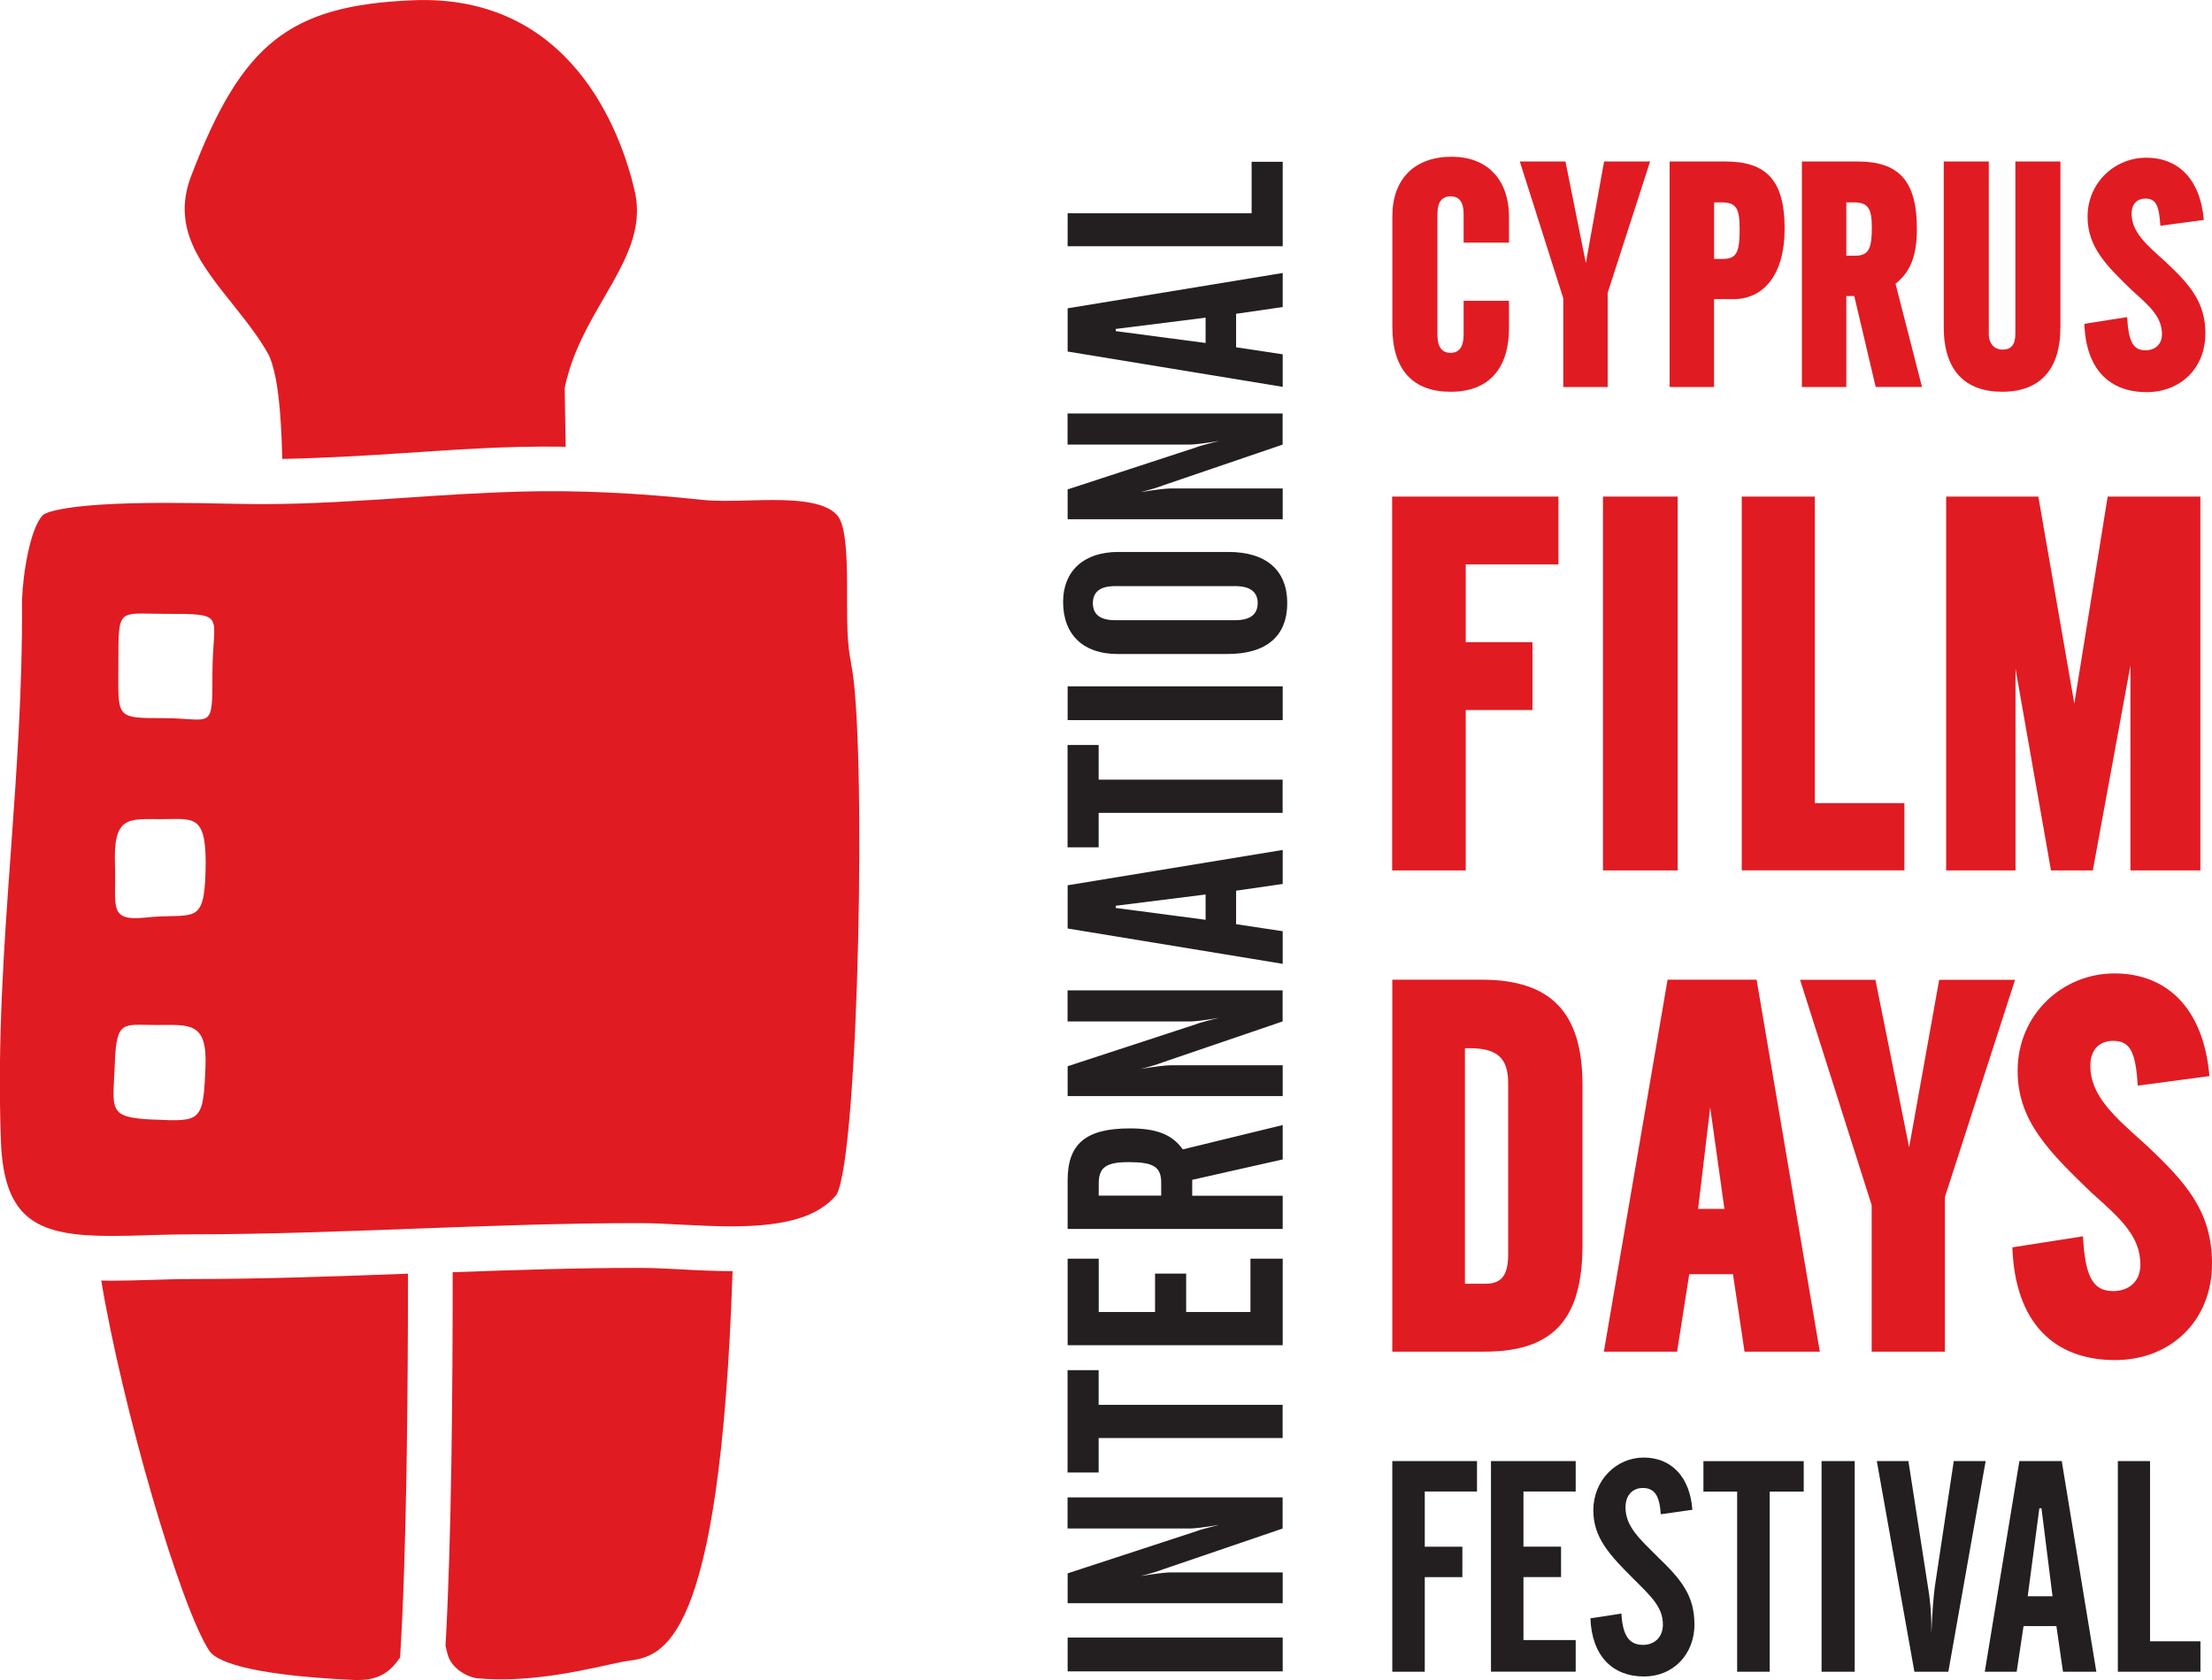
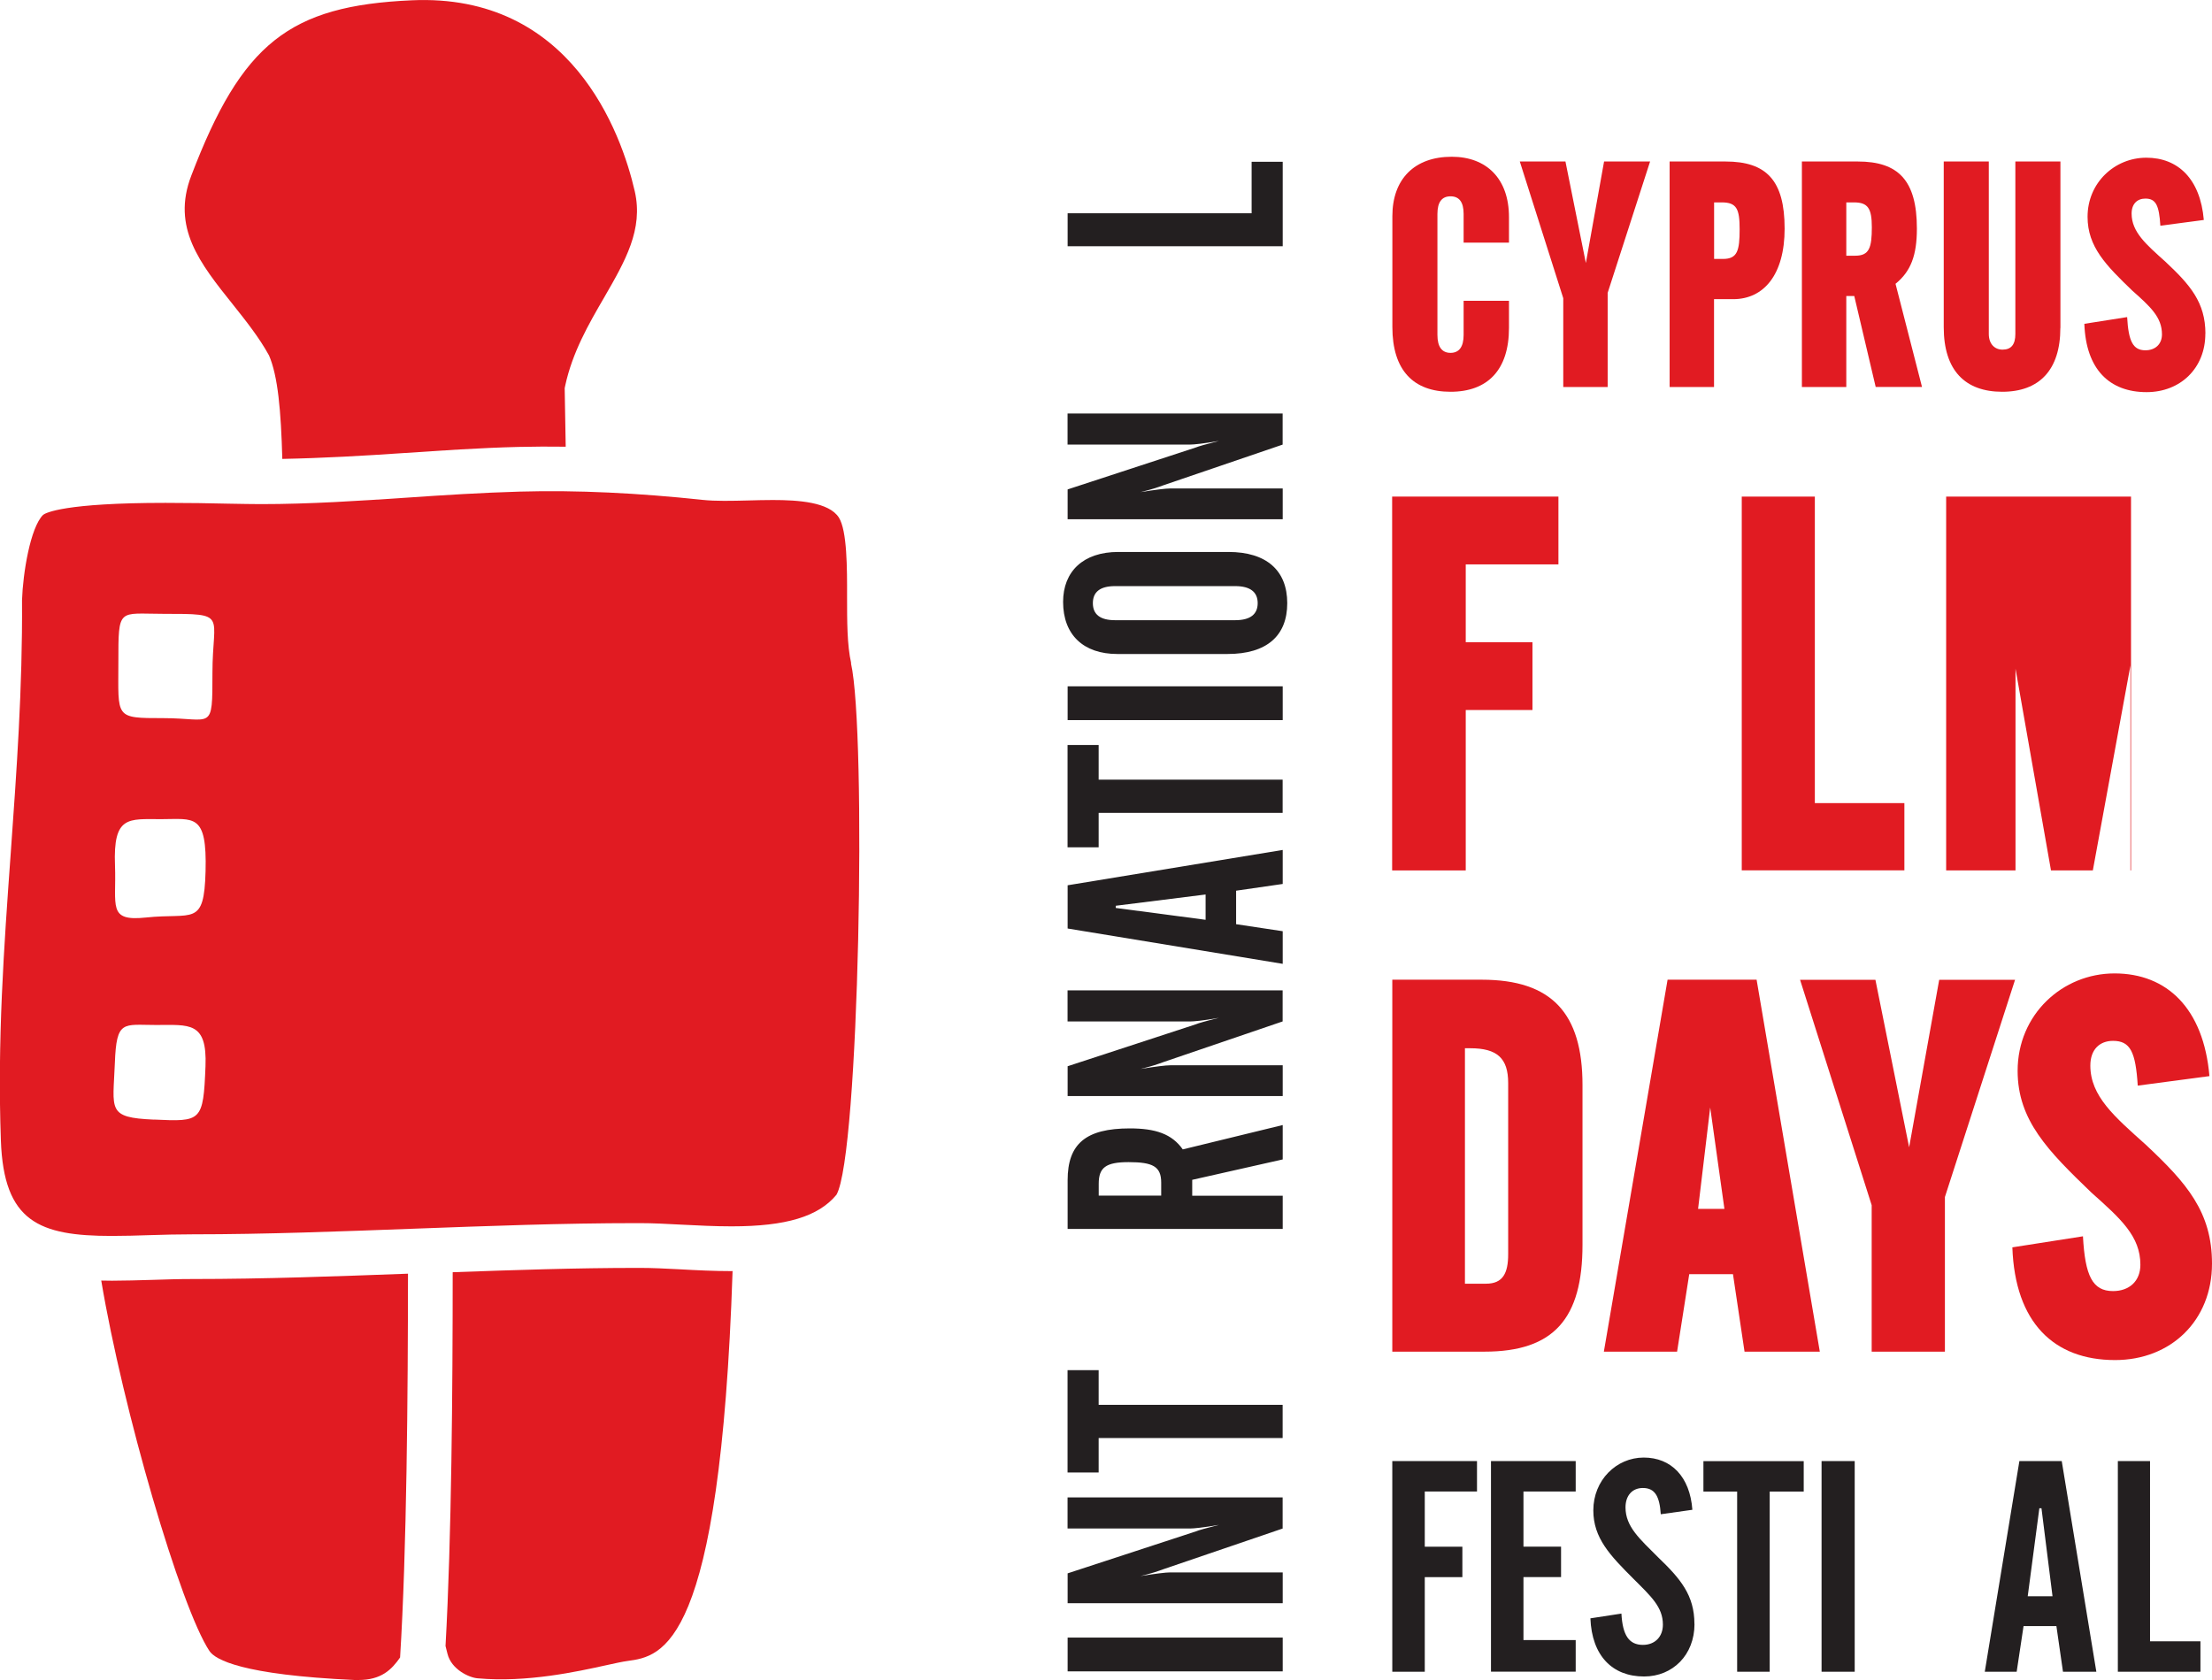
<svg xmlns="http://www.w3.org/2000/svg" id="Layer_1" data-name="Layer 1" viewBox="0 0 302.37 229.7">
  <defs>
    <style>
      .cls-1 {
        fill: #231f20;
      }

      .cls-1, .cls-2 {
        stroke-width: 0px;
      }

      .cls-2 {
        fill: #e11b22;
      }
    </style>
  </defs>
  <g>
    <path class="cls-2" d="M216.32,170.17c0,10.08-3.89,14.62-13.4,14.62h-12.6v-50.85h12.24c9.58,0,13.76,4.61,13.76,14.4v21.82ZM206.16,148.06c0-3.39-1.51-4.75-5.19-4.75h-.72v32.19h2.88c2.31,0,3.03-1.44,3.03-4.03v-23.41Z" />
    <path class="cls-2" d="M238.47,184.79l-1.58-10.59h-5.98l-1.66,10.59h-10.01l8.71-50.85h12.17l8.64,50.85h-10.3ZM233.78,151.37l-1.66,13.9h3.6l-1.95-13.9Z" />
    <path class="cls-2" d="M265.86,163.62v21.17h-10.01v-20.02l-9.79-30.82h10.3l4.61,22.9,4.11-22.9h10.37l-9.58,29.67Z" />
    <path class="cls-2" d="M302.37,172.76c0,7.78-5.62,13.18-13.25,13.18-8.35,0-13.68-5.11-14.04-15.41l9.65-1.51c.29,5.4,1.3,7.49,4.11,7.49,2.23,0,3.74-1.37,3.74-3.6,0-3.89-2.66-6.27-6.7-9.87-5.91-5.69-10.08-9.87-10.08-16.64,0-7.71,6.12-13.32,13.25-13.32s12.17,4.75,12.97,14.04l-9.8,1.3c-.29-4.61-1.01-6.12-3.38-6.12-1.8,0-3.1,1.15-3.1,3.38,0,4.18,3.31,6.99,7.56,10.8,5.62,5.26,9.07,9.22,9.07,16.28Z" />
  </g>
  <g>
    <path class="cls-2" d="M200.36,77.16v10.64h9.12v9.27h-9.12v21.93h-10.06v-51.11h22.73v9.27h-12.67Z" />
-     <path class="cls-2" d="M219.12,119v-51.11h10.21v51.11h-10.21Z" />
    <path class="cls-2" d="M238.09,119v-51.11h9.99v41.91h12.24v9.19h-22.22Z" />
-     <path class="cls-2" d="M291.22,119v-28.02l-5.14,28.02h-5.72l-4.85-27.58v27.58h-9.48v-51.11h12.6l4.92,28.3,4.56-28.3h12.67v51.11h-9.55Z" />
+     <path class="cls-2" d="M291.22,119v-28.02l-5.14,28.02h-5.72l-4.85-27.58v27.58h-9.48v-51.11h12.6h12.67v51.11h-9.55Z" />
  </g>
  <g>
    <path class="cls-2" d="M206.27,44.83c0,5.76-2.93,8.73-7.99,8.73s-7.95-2.92-7.95-8.86v-15.15c0-5.06,3.01-8.12,8.12-8.12,4.72,0,7.82,2.97,7.82,8.25v3.49h-6.2v-3.93c0-1.62-.61-2.4-1.79-2.4s-1.79.79-1.79,2.4v16.55c0,1.62.61,2.45,1.79,2.45s1.79-.83,1.79-2.45v-4.67h6.2v3.71Z" />
    <path class="cls-2" d="M219.76,40.07v12.84h-6.07v-12.14l-5.94-18.69h6.24l2.79,13.88,2.49-13.88h6.29l-5.81,17.99Z" />
    <path class="cls-2" d="M243.95,31.25c0,6.29-2.84,9.65-7.03,9.65h-2.62v12.01h-6.07v-30.83h7.64c5.59,0,8.08,2.58,8.08,9.17ZM237.8,31.34c0-2.75-.39-3.67-2.44-3.67h-1.05v7.73h1.22c1.97,0,2.27-1.14,2.27-4.06Z" />
    <path class="cls-2" d="M256.4,52.91l-2.93-12.44h-1.09v12.44h-6.07v-30.83h7.64c5.54,0,8.08,2.58,8.08,9.17,0,3.67-.83,5.85-2.92,7.55l3.62,14.1h-6.33ZM255.87,31.08c0-2.58-.52-3.41-2.44-3.41h-1.05v7.29h1.22c1.92,0,2.27-1.09,2.27-3.89Z" />
    <path class="cls-2" d="M281.64,44.83c0,5.76-2.88,8.73-7.95,8.73s-7.99-2.92-7.99-8.82v-22.66h6.16v23.58c0,1.35.79,2.14,1.88,2.14,1.18,0,1.75-.7,1.75-2.14v-23.58h6.16v22.75Z" />
    <path class="cls-2" d="M301.46,45.62c0,4.72-3.41,7.99-8.03,7.99-5.06,0-8.29-3.1-8.51-9.34l5.85-.92c.18,3.28.79,4.54,2.49,4.54,1.35,0,2.27-.83,2.27-2.18,0-2.36-1.61-3.8-4.06-5.98-3.58-3.45-6.11-5.98-6.11-10.09,0-4.67,3.71-8.08,8.03-8.08s7.38,2.88,7.86,8.51l-5.94.79c-.17-2.79-.61-3.71-2.05-3.71-1.09,0-1.88.7-1.88,2.05,0,2.53,2.01,4.23,4.59,6.55,3.41,3.19,5.5,5.59,5.5,9.87Z" />
  </g>
  <g>
    <path class="cls-1" d="M175.34,228.5h-29.4v-4.62h29.4v4.62Z" />
    <path class="cls-1" d="M175.34,208.97l-16.24,5.54c-.79.29-1.75.62-3.21.96,2.08-.33,3.46-.5,4.08-.5h15.37v4.21h-29.4v-4.08l17.57-5.75c.29-.13,1.29-.42,3.12-.88-2.12.37-3.46.5-3.96.5h-16.74v-4.25h29.4v4.25Z" />
    <path class="cls-1" d="M150.18,192.06h25.15v4.54h-25.15v4.71h-4.25v-13.99h4.25v4.75Z" />
-     <path class="cls-1" d="M175.34,183.91h-29.4v-11.83h4.25v7.29h7.7v-5.25h4.25v5.25h8.79v-7.29h4.41v11.83Z" />
    <path class="cls-1" d="M175.34,158.51l-12.37,2.79v2.17h12.37v4.54h-29.4v-6.66c0-4.95,2.46-7.08,8.5-7.08,3.5,0,5.75.75,7.24,2.87l13.66-3.33v4.71ZM154.27,158.88c-3.12,0-4.08.75-4.08,2.96v1.62h8.54v-1.79c0-2.21-1.17-2.79-4.46-2.79Z" />
    <path class="cls-1" d="M175.34,139.64l-16.24,5.54c-.79.29-1.75.63-3.21.96,2.08-.33,3.46-.5,4.08-.5h15.37v4.21h-29.4v-4.08l17.57-5.75c.29-.13,1.29-.42,3.12-.87-2.12.38-3.46.5-3.96.5h-16.74v-4.25h29.4v4.25Z" />
    <path class="cls-1" d="M175.34,120.85l-6.37.92v4.58l6.37.96v4.46l-29.4-4.83v-5.91l29.4-4.83v4.66ZM152.52,123.84v.29l12.28,1.62v-3.46l-12.28,1.54Z" />
    <path class="cls-1" d="M150.18,106.59h25.15v4.54h-25.15v4.71h-4.25v-13.99h4.25v4.75Z" />
    <path class="cls-1" d="M175.34,98.45h-29.4v-4.62h29.4v4.62Z" />
    <path class="cls-1" d="M167.92,75.46c5.21,0,8.04,2.54,8.04,7s-2.79,6.95-8.16,6.95h-15.07c-4.62,0-7.41-2.62-7.41-7.12,0-4.16,2.75-6.83,7.54-6.83h15.07ZM152.43,80.13c-2.04,0-3.04.79-3.04,2.33s1,2.33,3.04,2.33h16.41c2.04,0,3.08-.79,3.08-2.33s-1.04-2.33-3.08-2.33h-16.41Z" />
    <path class="cls-1" d="M175.34,60.78l-16.24,5.54c-.79.29-1.75.62-3.21.96,2.08-.33,3.46-.5,4.08-.5h15.37v4.21h-29.4v-4.08l17.57-5.75c.29-.13,1.29-.42,3.12-.88-2.12.37-3.46.5-3.96.5h-16.74v-4.25h29.4v4.25Z" />
-     <path class="cls-1" d="M175.34,41.98l-6.37.92v4.58l6.37.96v4.45l-29.4-4.83v-5.91l29.4-4.83v4.66ZM152.52,44.98v.29l12.28,1.62v-3.46l-12.28,1.54Z" />
    <path class="cls-1" d="M175.34,33.66h-29.4v-4.5h25.15v-7.04h4.25v11.53Z" />
  </g>
  <g>
    <path class="cls-1" d="M194.76,203.92v7.54h5.14v4.16h-5.14v12.93h-4.44v-28.8h11.58v4.16h-7.14Z" />
    <path class="cls-1" d="M203.81,228.55v-28.8h11.58v4.16h-7.14v7.54h5.14v4.16h-5.14v8.61h7.14v4.32h-11.58Z" />
    <path class="cls-1" d="M231.63,222.02c0,4.24-2.98,7.18-6.89,7.18-4.36,0-7.14-2.85-7.34-7.95l4.24-.65c.16,2.94,1.02,4.28,2.94,4.28,1.63,0,2.73-1.1,2.73-2.77,0-2.41-1.63-3.87-4-6.24-3.22-3.22-5.51-5.59-5.51-9.38,0-4.12,3.14-7.22,6.89-7.22s6.32,2.61,6.65,7.14l-4.32.61c-.16-2.49-.82-3.59-2.45-3.59-1.43,0-2.37,1.02-2.37,2.65,0,2.65,1.96,4.32,4.44,6.81,3.06,2.94,4.98,5.18,4.98,9.14Z" />
    <path class="cls-1" d="M241.91,203.92v24.63h-4.45v-24.63h-4.61v-4.16h13.71v4.16h-4.65Z" />
    <path class="cls-1" d="M249,228.55v-28.8h4.53v28.8h-4.53Z" />
-     <path class="cls-1" d="M266.34,228.55h-4.65l-5.14-28.8h4.32l2.65,17.05c.28,1.59.49,3.51.49,5.99v.53c.12-2.94.29-5.1.49-6.52l2.57-17.05h4.36l-5.1,28.8Z" />
    <path class="cls-1" d="M282,228.55l-.9-6.24h-4.49l-.94,6.24h-4.36l4.73-28.8h5.79l4.73,28.8h-4.57ZM279.06,206.2h-.29l-1.59,12.03h3.39l-1.51-12.03Z" />
    <path class="cls-1" d="M289.5,228.55v-28.8h4.4v24.64h6.89v4.16h-11.3Z" />
  </g>
  <g>
    <path class="cls-2" d="M36.76,48.56c1.23,2.83,1.65,7.57,1.83,14.18,5.57-.11,11.16-.43,16.58-.8,5.11-.34,10.39-.71,15.72-.84,2.13-.05,4.27-.06,6.44-.03l-.14-8,.07-.34c.99-4.57,3.18-8.37,5.32-12.05,2.89-5.01,5.38-9.31,4.19-14.53C84.92,18.09,78.04-.94,56.29.04c-16.76.74-23.24,5.89-30.14,23.97-2.73,7.09,1.18,11.99,5.71,17.65,1.76,2.21,3.58,4.5,4.9,6.91Z" />
    <path class="cls-2" d="M26.35,174.86c-1.89,0-3.78.06-5.64.12-1.85.05-3.65.11-5.4.11h0c-.49,0-.97-.02-1.47-.02,2.94,17.6,10.85,44.73,14.8,50.66.79,1.16,4.4,3.25,19.83,3.95h.5c3.17.01,4.58-1.44,5.72-3.08.91-14.56,1.07-35.94,1.08-52.47-9.69.36-19.67.73-29.41.73Z" />
    <path class="cls-2" d="M100.05,173.78c-2.43,0-4.86-.12-7.16-.25-1.92-.1-3.74-.19-5.36-.19h-.47c-8.29,0-16.79.29-25.18.59,0,15.91-.15,36.39-.98,51.1l.27,1.07c.53,2.15,2.99,3.27,4.13,3.35,6.73.61,13.64-.93,17.52-1.78,1.27-.28,2.28-.5,2.94-.59,4.8-.65,12.67-1.75,14.38-53.31h-.1Z" />
    <path class="cls-2" d="M116.35,90.66c-.56-2.46-.56-5.7-.56-9.13.01-3.79.01-8.98-1.12-10.77-1.35-2.12-5.54-2.4-9.03-2.4-1.12,0-2.24.03-3.34.06-2.32.06-4.49.11-6.27-.08-8.82-.94-17.1-1.35-24.99-1.13-5.21.15-10.42.48-15.47.83-6.47.43-13.16.88-19.92.88-1.1,0-2.62-.03-4.41-.06-2.48-.06-5.5-.11-8.61-.11-13.87,0-16.38,1.36-16.74,1.64-1.75,1.74-2.76,7.99-2.88,11.66.08,12.07-.75,23.48-1.54,34.54-.95,13.18-1.84,25.64-1.35,39.35.4,11.08,5.21,13.03,15.16,13.03,1.69,0,3.44-.05,5.22-.11,1.91-.06,3.86-.11,5.82-.11,9.98,0,20.31-.4,30.28-.77,10.02-.37,20.38-.76,30.43-.76h.48c1.72,0,3.64.1,5.68.21,2.19.11,4.5.23,6.83.23,7.43,0,11.86-1.34,14.32-4.32,3.12-5.41,4.13-63.27,1.98-72.68ZM21.05,153.07c-6.47-.28-5.6-1.29-5.35-7.74.22-5.95,1.13-5.2,5.64-5.2s6.99-.51,6.75,5.63c-.3,7.6-.56,7.6-7.04,7.3ZM28.1,119.11c-.2,7.65-1.71,5.64-8.17,6.33-5.26.56-4-1.59-4.21-7.12-.27-6.85,1.84-6.33,6.32-6.33s6.27-.85,6.06,7.12ZM29.04,92.01c0,8.08,0,6.17-6.71,6.17s-6.15,0-6.15-7.6-.03-6.66,6.15-6.66c8.95,0,6.71,0,6.71,8.08Z" />
  </g>
</svg>